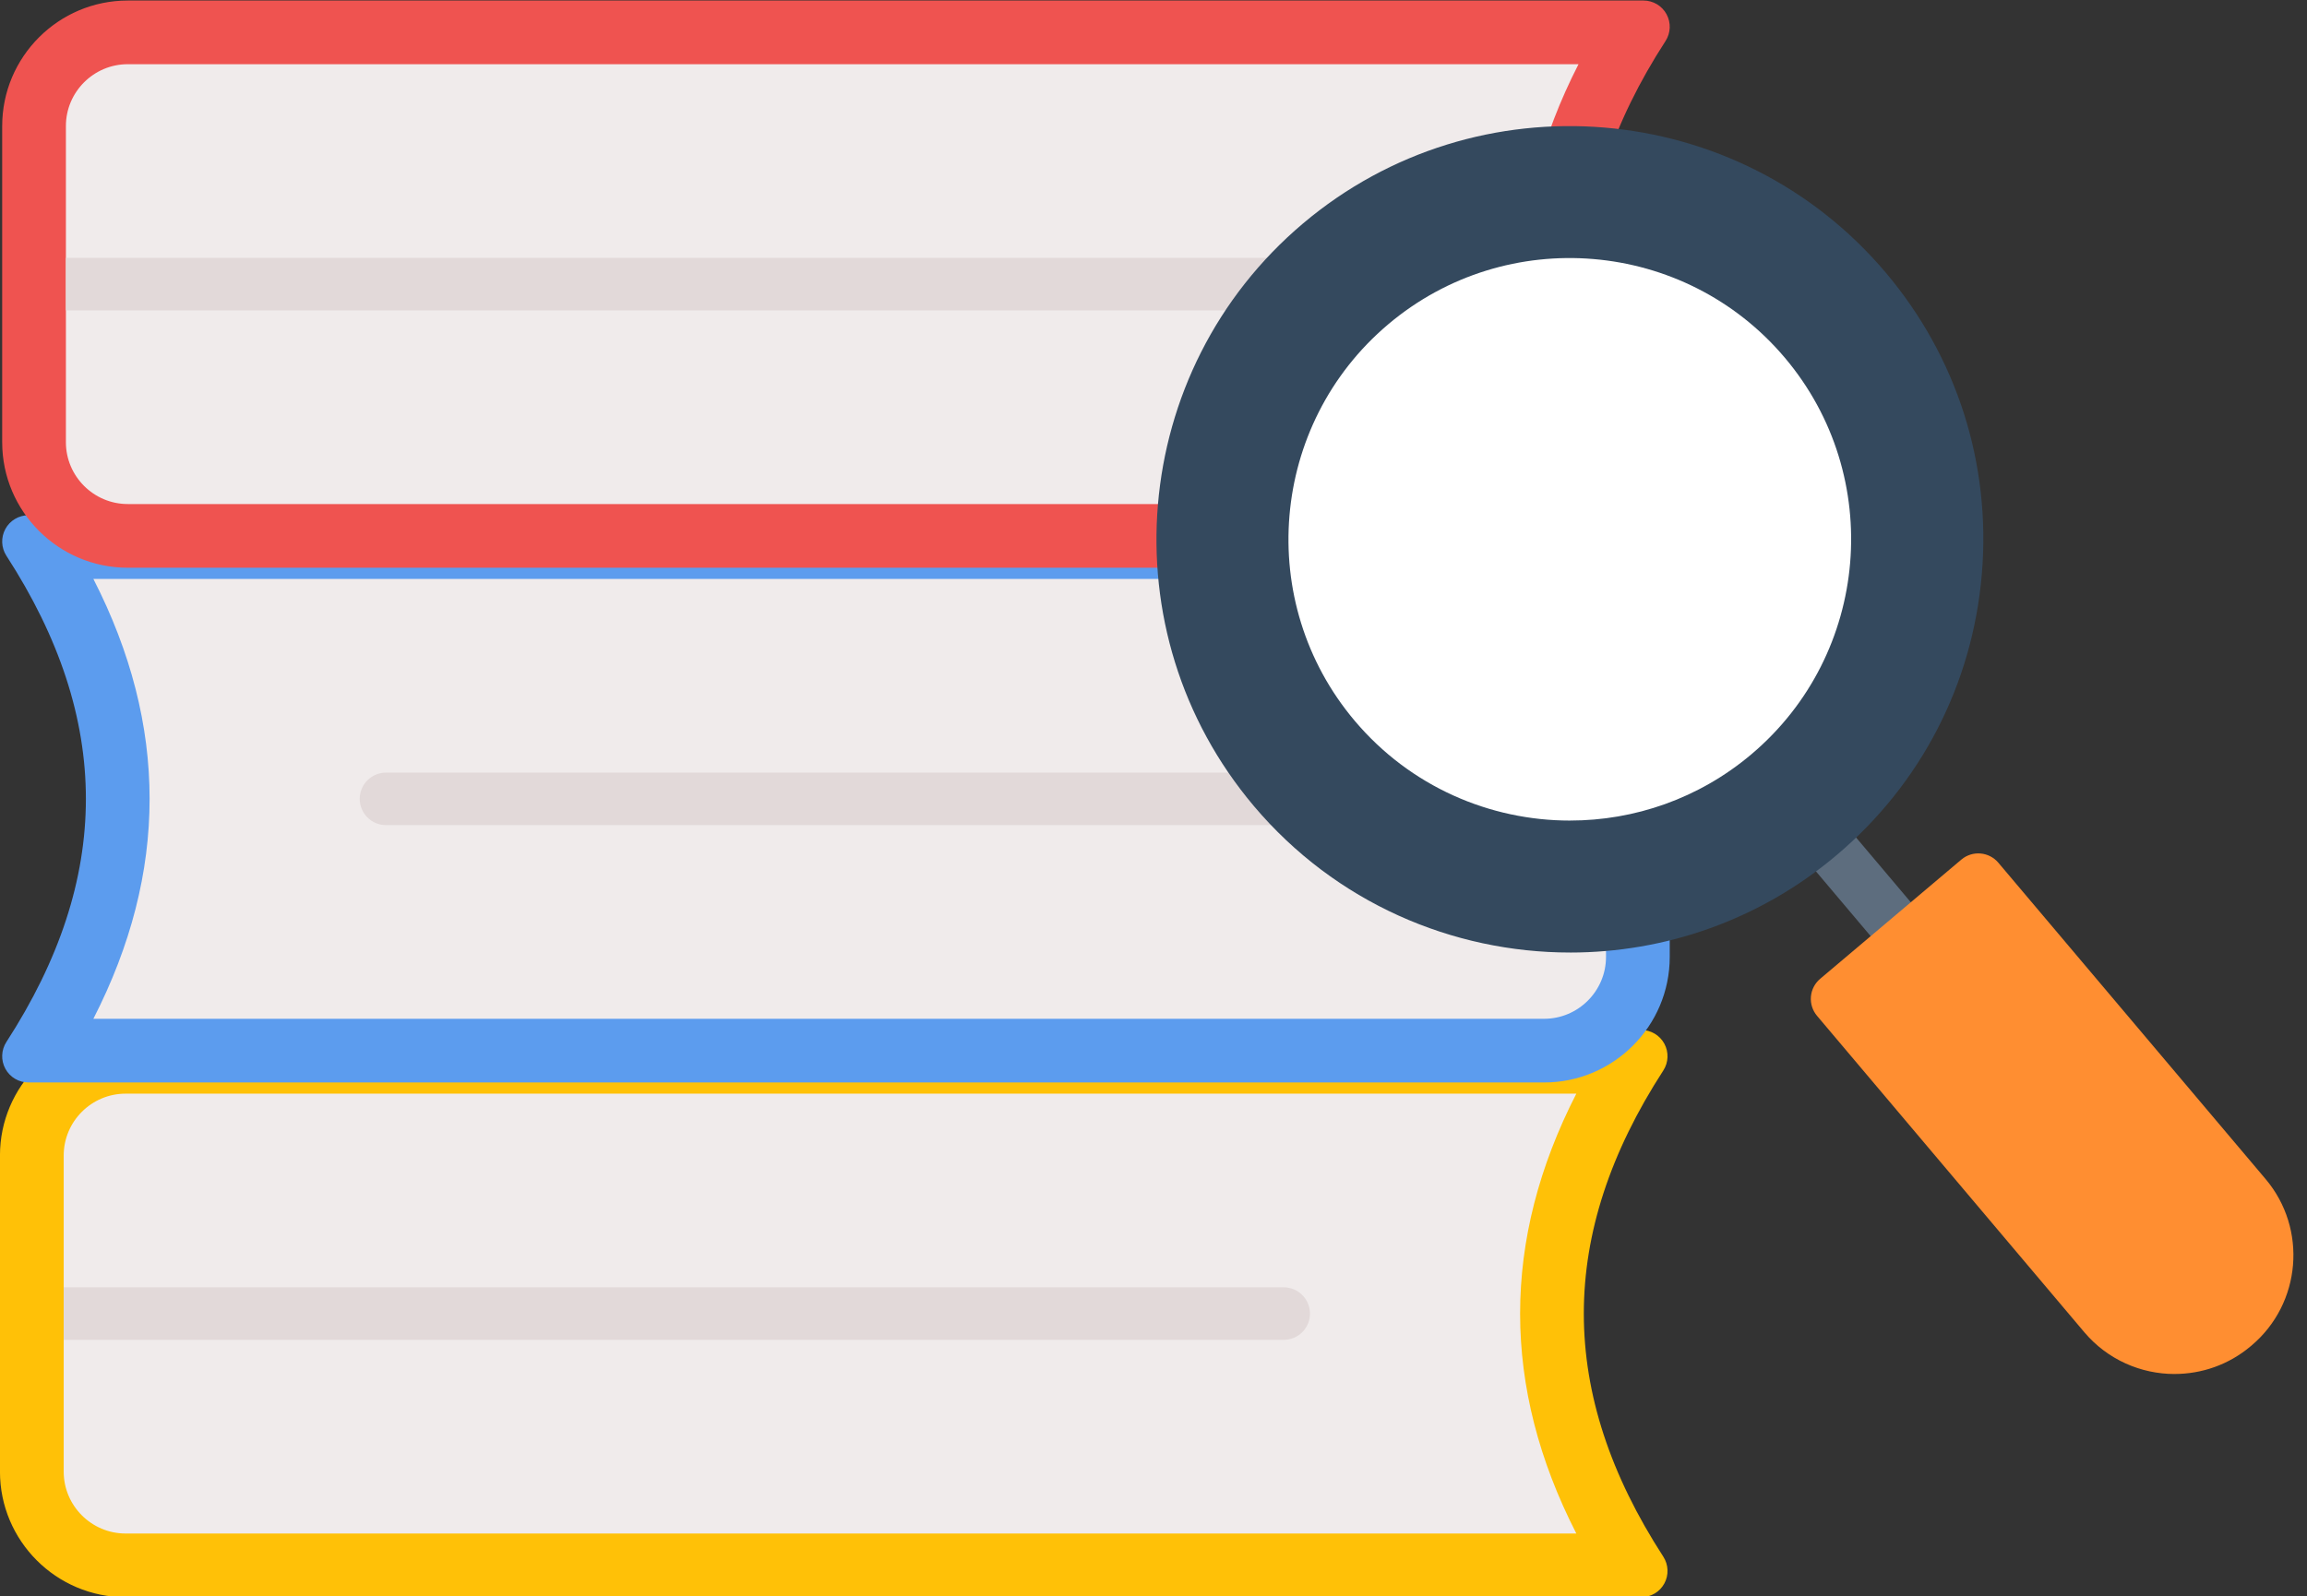
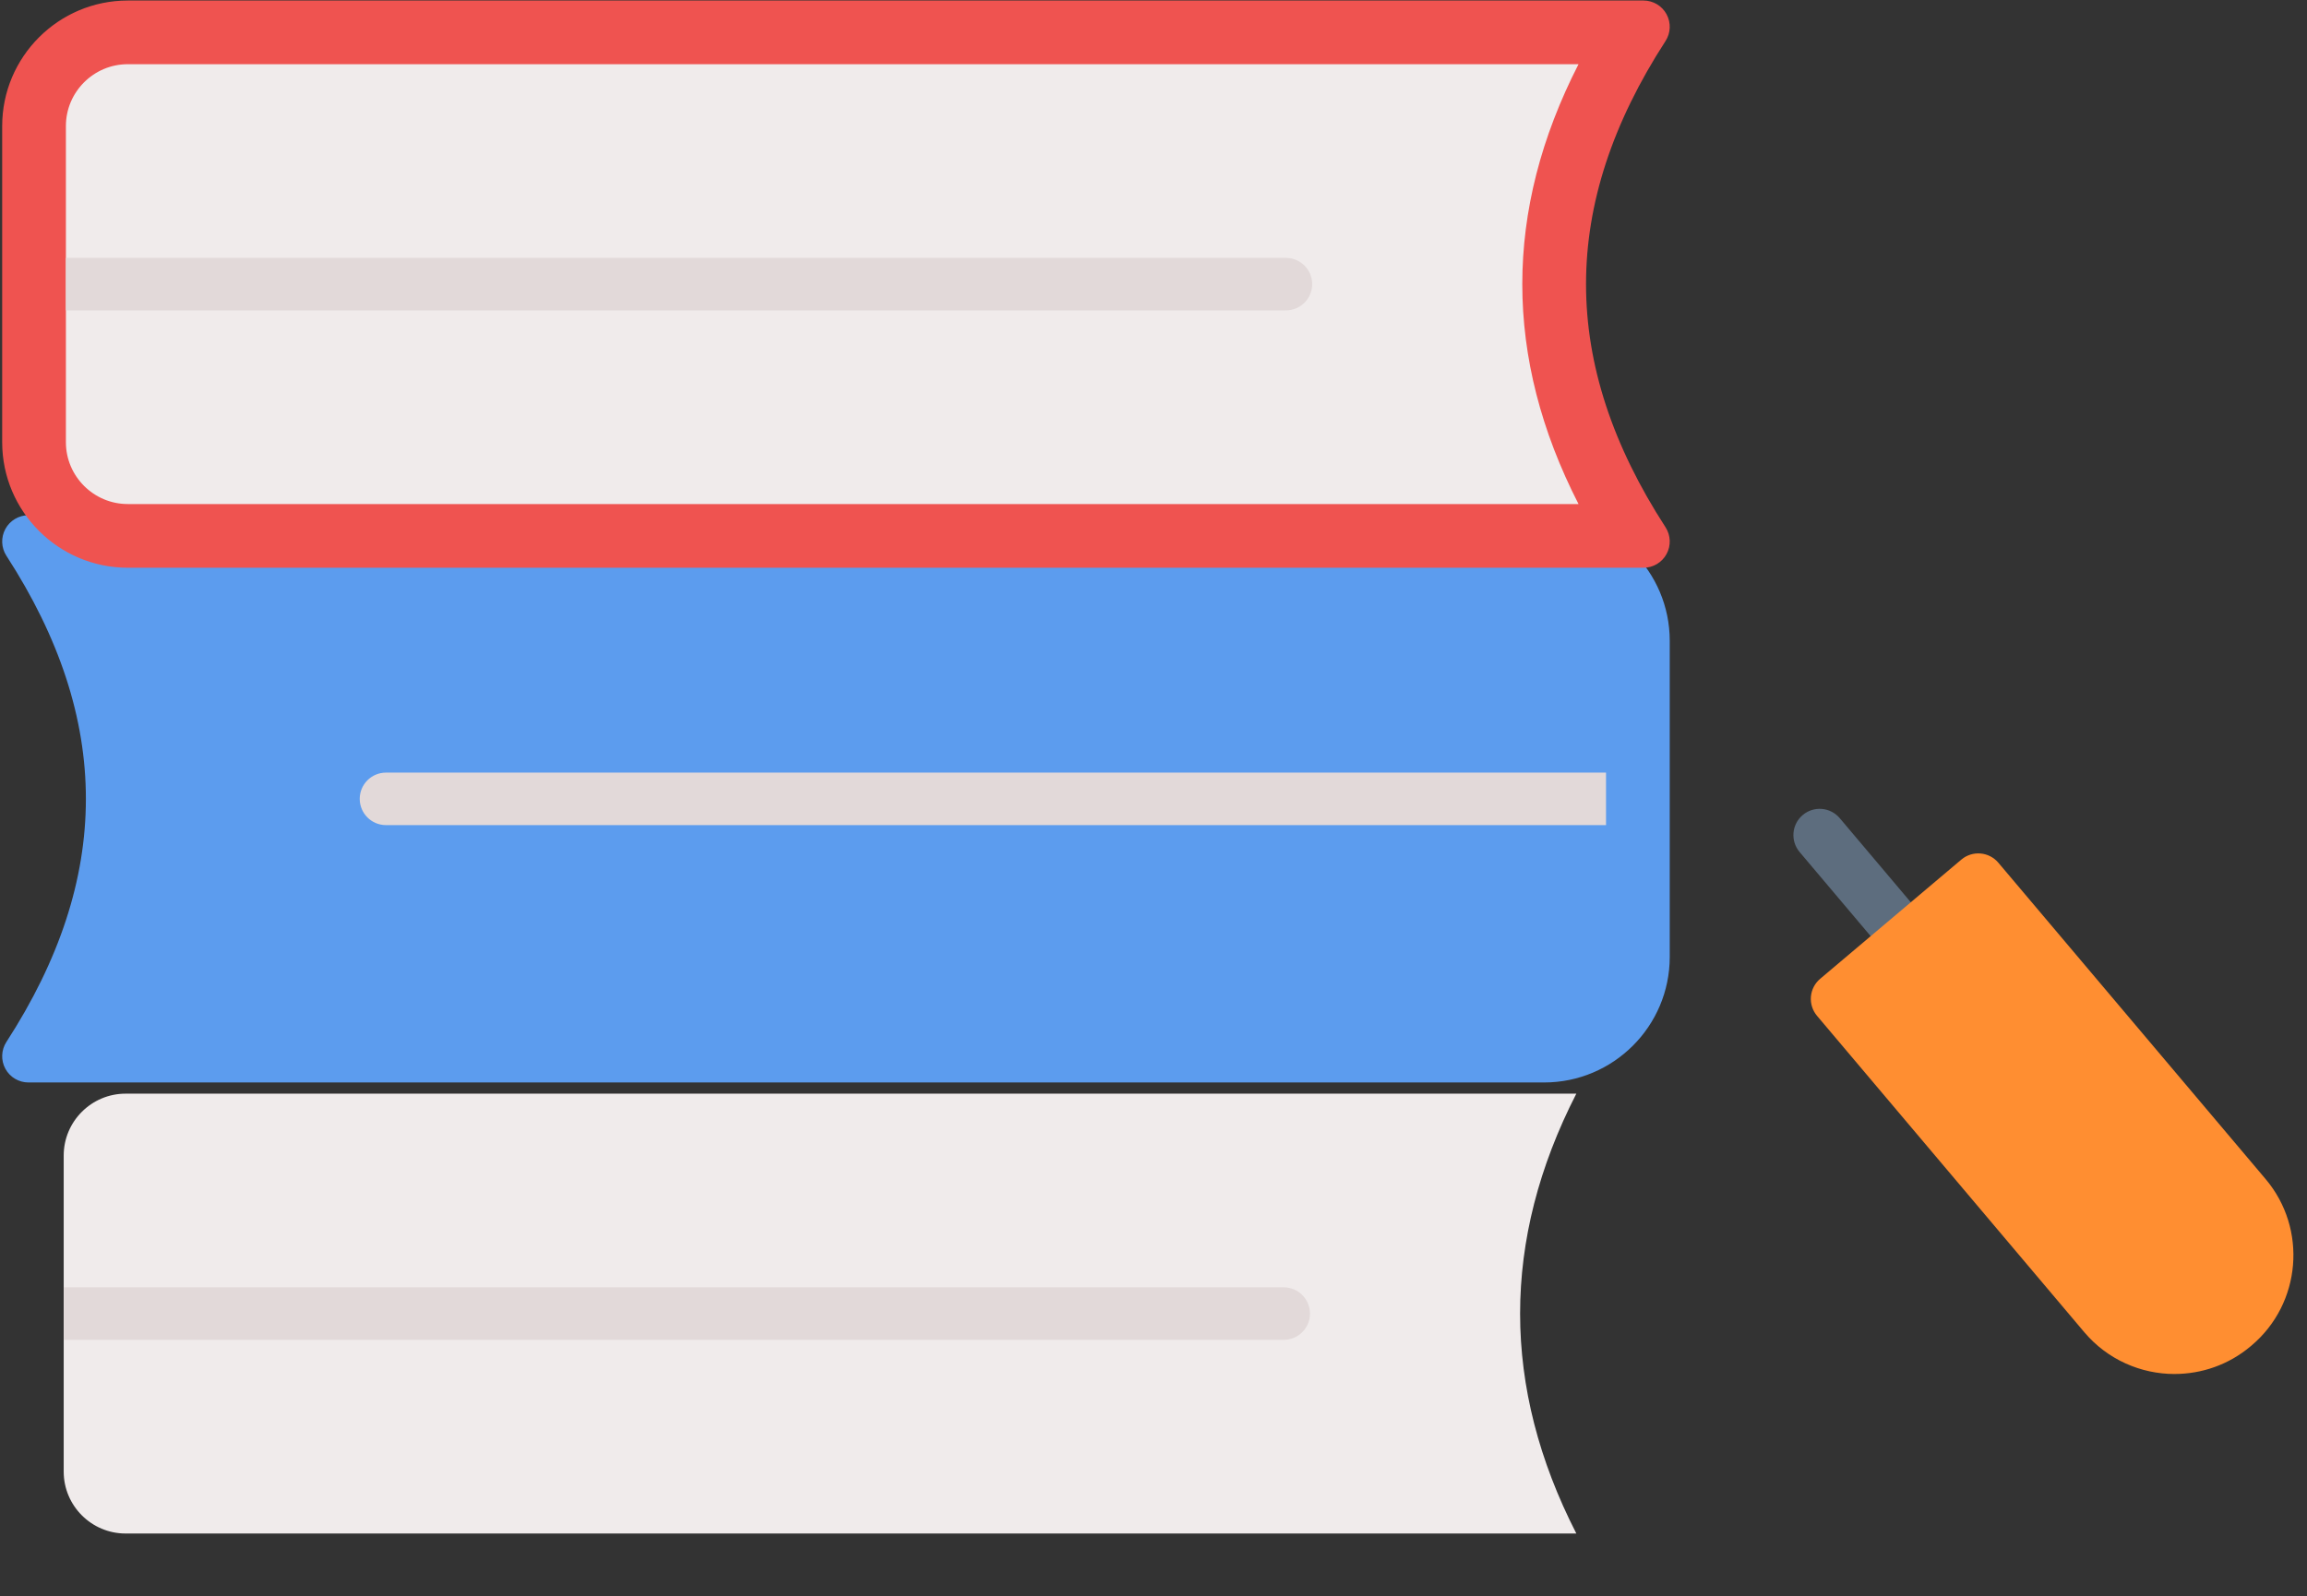
<svg xmlns="http://www.w3.org/2000/svg" clip-rule="evenodd" fill-rule="evenodd" height="106.1" image-rendering="optimizeQuality" preserveAspectRatio="xMidYMid meet" shape-rendering="geometricPrecision" text-rendering="geometricPrecision" version="1.0" viewBox="10.5 33.6 153.3 106.1" width="153.3" zoomAndPan="magnify">
  <rect x="10.5" y="33.6" width="153.3" height="106.1" fill="#333333" stroke="none" />
  <g>
    <g>
      <g id="change1_1">
        <path d="M137.267 97.777c-0.496,0 -0.989,-0.211 -1.334,-0.619l-5.849 -6.925c-0.622,-0.736 -0.529,-1.837 0.207,-2.459 0.736,-0.622 1.837,-0.529 2.459,0.207l5.849 6.925c0.622,0.736 0.529,1.837 -0.207,2.459 -0.328,0.277 -0.727,0.412 -1.125,0.412z" fill="#5d6d7e" />
      </g>
      <g>
        <g id="change2_1">
-           <path d="M119.562 139.763l-100.719 0c-4.601,0 -8.345,-3.743 -8.345,-8.344l0 -21.014c0,-4.601 3.743,-8.344 8.345,-8.344l100.719 0c0.639,0 1.228,0.35 1.533,0.911 0.305,0.562 0.279,1.246 -0.068,1.782 -7.043,10.873 -7.043,21.443 0,32.316 0.347,0.537 0.374,1.22 0.068,1.782 -0.305,0.562 -0.894,0.911 -1.533,0.911z" fill="#ffc107" />
-         </g>
+           </g>
        <g id="change3_1">
          <path d="M115.247 135.53c-4.981,-9.73 -4.982,-19.506 0,-29.236l-96.403 0c-2.264,0 -4.111,1.847 -4.111,4.111l0 21.014c0,2.264 1.847,4.111 4.111,4.111l96.403 0z" fill="#f0ebeb" />
        </g>
        <g id="change4_1">
          <path d="M14.732 119.167l0 3.49 81.071 0c0.964,0 1.745,-0.781 1.745,-1.745 0,-0.964 -0.781,-1.745 -1.745,-1.745l-81.071 0z" fill="#e2d9d9" />
        </g>
      </g>
      <g>
        <g id="change5_1">
          <path d="M12.39 105.55l100.719 0c4.601,0 8.345,-3.743 8.345,-8.344l0 -21.014c0,-4.601 -3.743,-8.344 -8.345,-8.344l-100.719 0c-0.639,0 -1.228,0.35 -1.533,0.911 -0.305,0.562 -0.279,1.246 0.068,1.782 7.043,10.873 7.043,21.443 0,32.316 -0.347,0.537 -0.374,1.22 -0.068,1.782 0.305,0.562 0.894,0.911 1.533,0.911z" fill="#5c9cee" />
        </g>
        <g id="change3_2">
-           <path d="M16.705 101.317c4.981,-9.73 4.982,-19.506 0,-29.236l96.403 0c2.264,0 4.111,1.847 4.111,4.111l0 21.014c0,2.264 -1.847,4.111 -4.111,4.111l-96.403 0z" fill="#f0ebeb" />
-         </g>
+           </g>
        <g id="change4_2">
          <path d="M117.22 84.954l0 3.49 -81.071 0c-0.964,0 -1.745,-0.781 -1.745,-1.745 0,-0.964 0.781,-1.745 1.745,-1.745l81.071 0z" fill="#e2d9d9" />
        </g>
      </g>
      <g>
        <g id="change6_1">
          <path d="M119.709 71.337l-100.719 0c-4.601,0 -8.345,-3.743 -8.345,-8.344l0 -21.014c0,-4.601 3.743,-8.344 8.345,-8.344l100.719 0c0.639,0 1.228,0.35 1.533,0.911 0.305,0.562 0.279,1.246 -0.068,1.782 -7.043,10.873 -7.043,21.443 0,32.316 0.347,0.537 0.374,1.22 0.068,1.782 -0.305,0.562 -0.894,0.911 -1.533,0.911z" fill="#ef5350" />
        </g>
        <g id="change3_3">
          <path d="M115.393 67.103c-4.981,-9.73 -4.982,-19.506 0,-29.236l-96.403 0c-2.264,0 -4.111,1.847 -4.111,4.111l0 21.014c0,2.264 1.847,4.111 4.111,4.111l96.403 0z" fill="#f0ebeb" />
        </g>
        <g id="change4_3">
          <path d="M14.878 50.741l0 3.49 81.071 0c0.964,0 1.745,-0.781 1.745,-1.745 0,-0.964 -0.781,-1.745 -1.745,-1.745l-81.071 0z" fill="#e2d9d9" />
        </g>
      </g>
      <g id="change7_1">
-         <path d="M114.834 96.913c-7.818,0 -15.586,-3.309 -21.014,-9.736l0 0c-9.776,-11.575 -8.313,-28.946 3.263,-38.722 11.575,-9.776 28.946,-8.313 38.722,3.262 4.736,5.607 7.005,12.723 6.388,20.037 -0.616,7.314 -4.044,13.95 -9.651,18.686 -5.148,4.349 -11.444,6.474 -17.708,6.474z" fill="#34495e" />
-       </g>
+         </g>
      <g id="change8_1">
-         <path d="M114.827 88.142c-5.322,0 -10.609,-2.253 -14.303,-6.627l0 0c-6.654,-7.879 -5.658,-19.703 2.221,-26.357 7.879,-6.654 19.703,-5.658 26.357,2.22 6.654,7.879 5.658,19.703 -2.221,26.357 -3.505,2.96 -7.79,4.406 -12.053,4.406z" fill="#fff" />
-       </g>
+         </g>
      <g id="change9_1">
        <path d="M155.004 124.928c-2.234,0 -4.454,-0.946 -6.005,-2.782l-17.758 -21.026c-0.298,-0.354 -0.444,-0.811 -0.406,-1.272 0.039,-0.461 0.259,-0.888 0.613,-1.187l9.383 -7.925c0.736,-0.622 1.837,-0.529 2.459,0.207l17.758 21.025c2.794,3.308 2.375,8.271 -0.932,11.065l-0.051 0.043c-1.471,1.243 -3.271,1.85 -5.061,1.85z" fill="#ff8e31" />
      </g>
    </g>
  </g>
</svg>